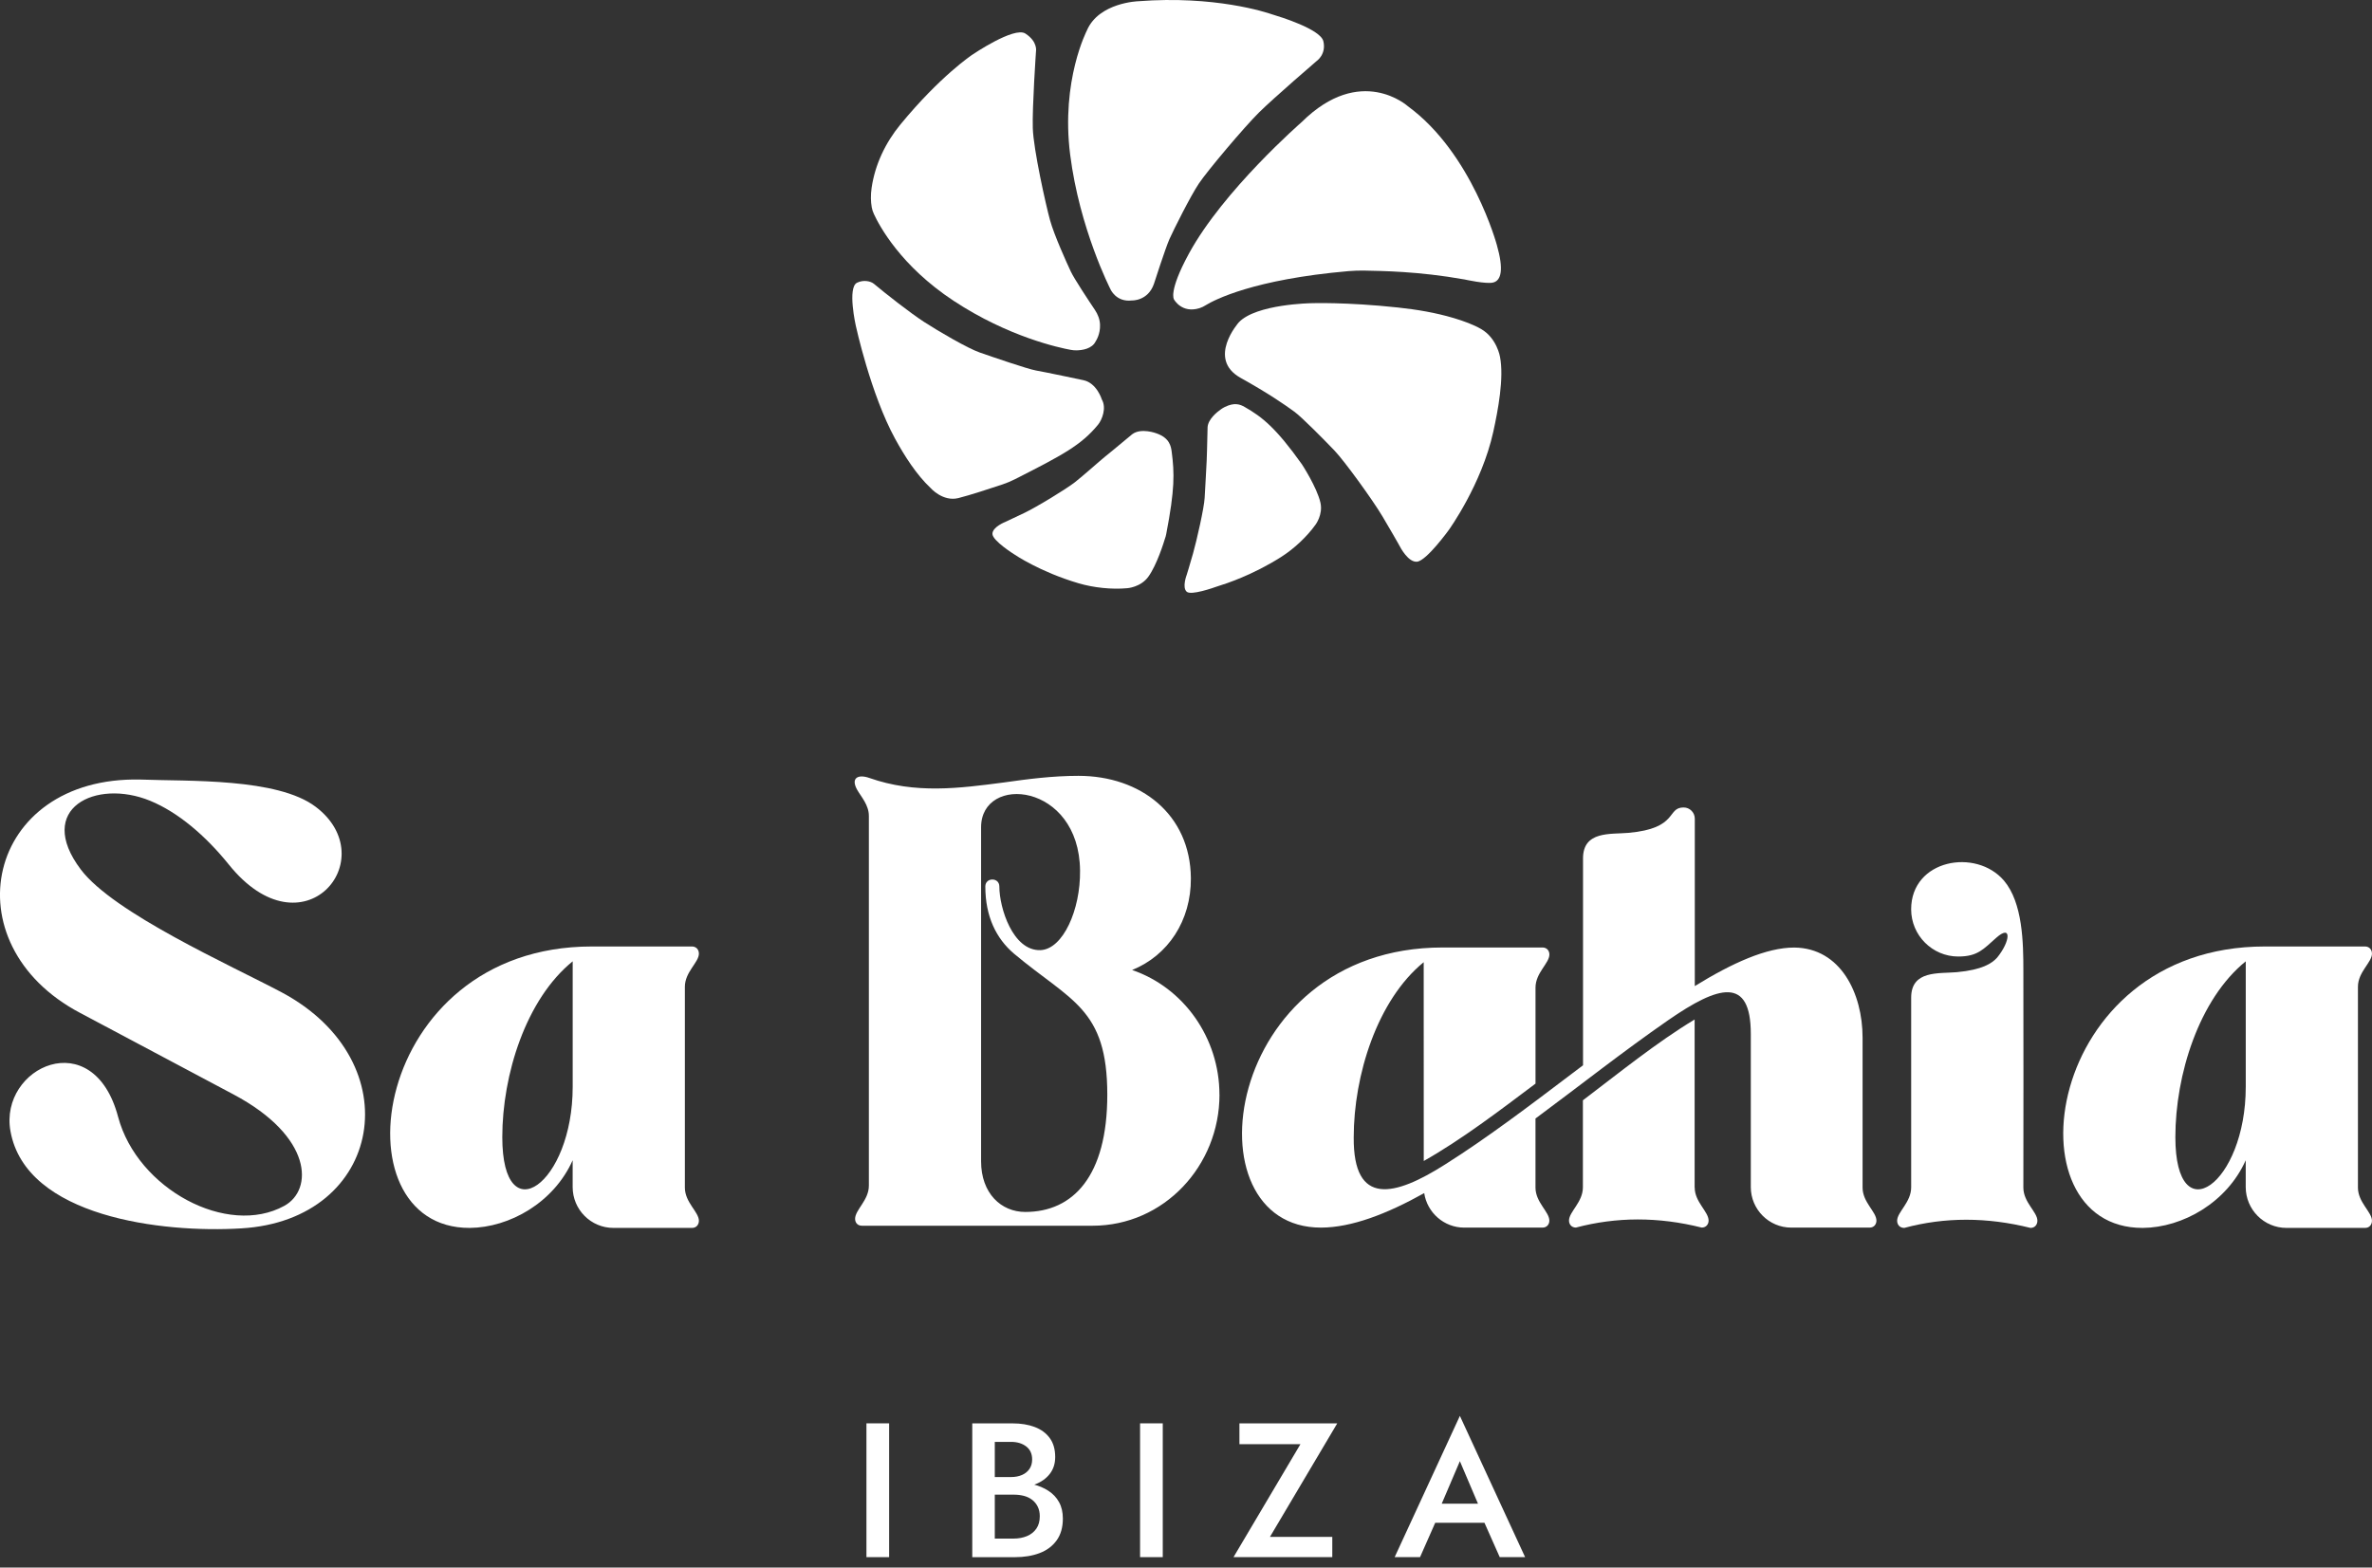
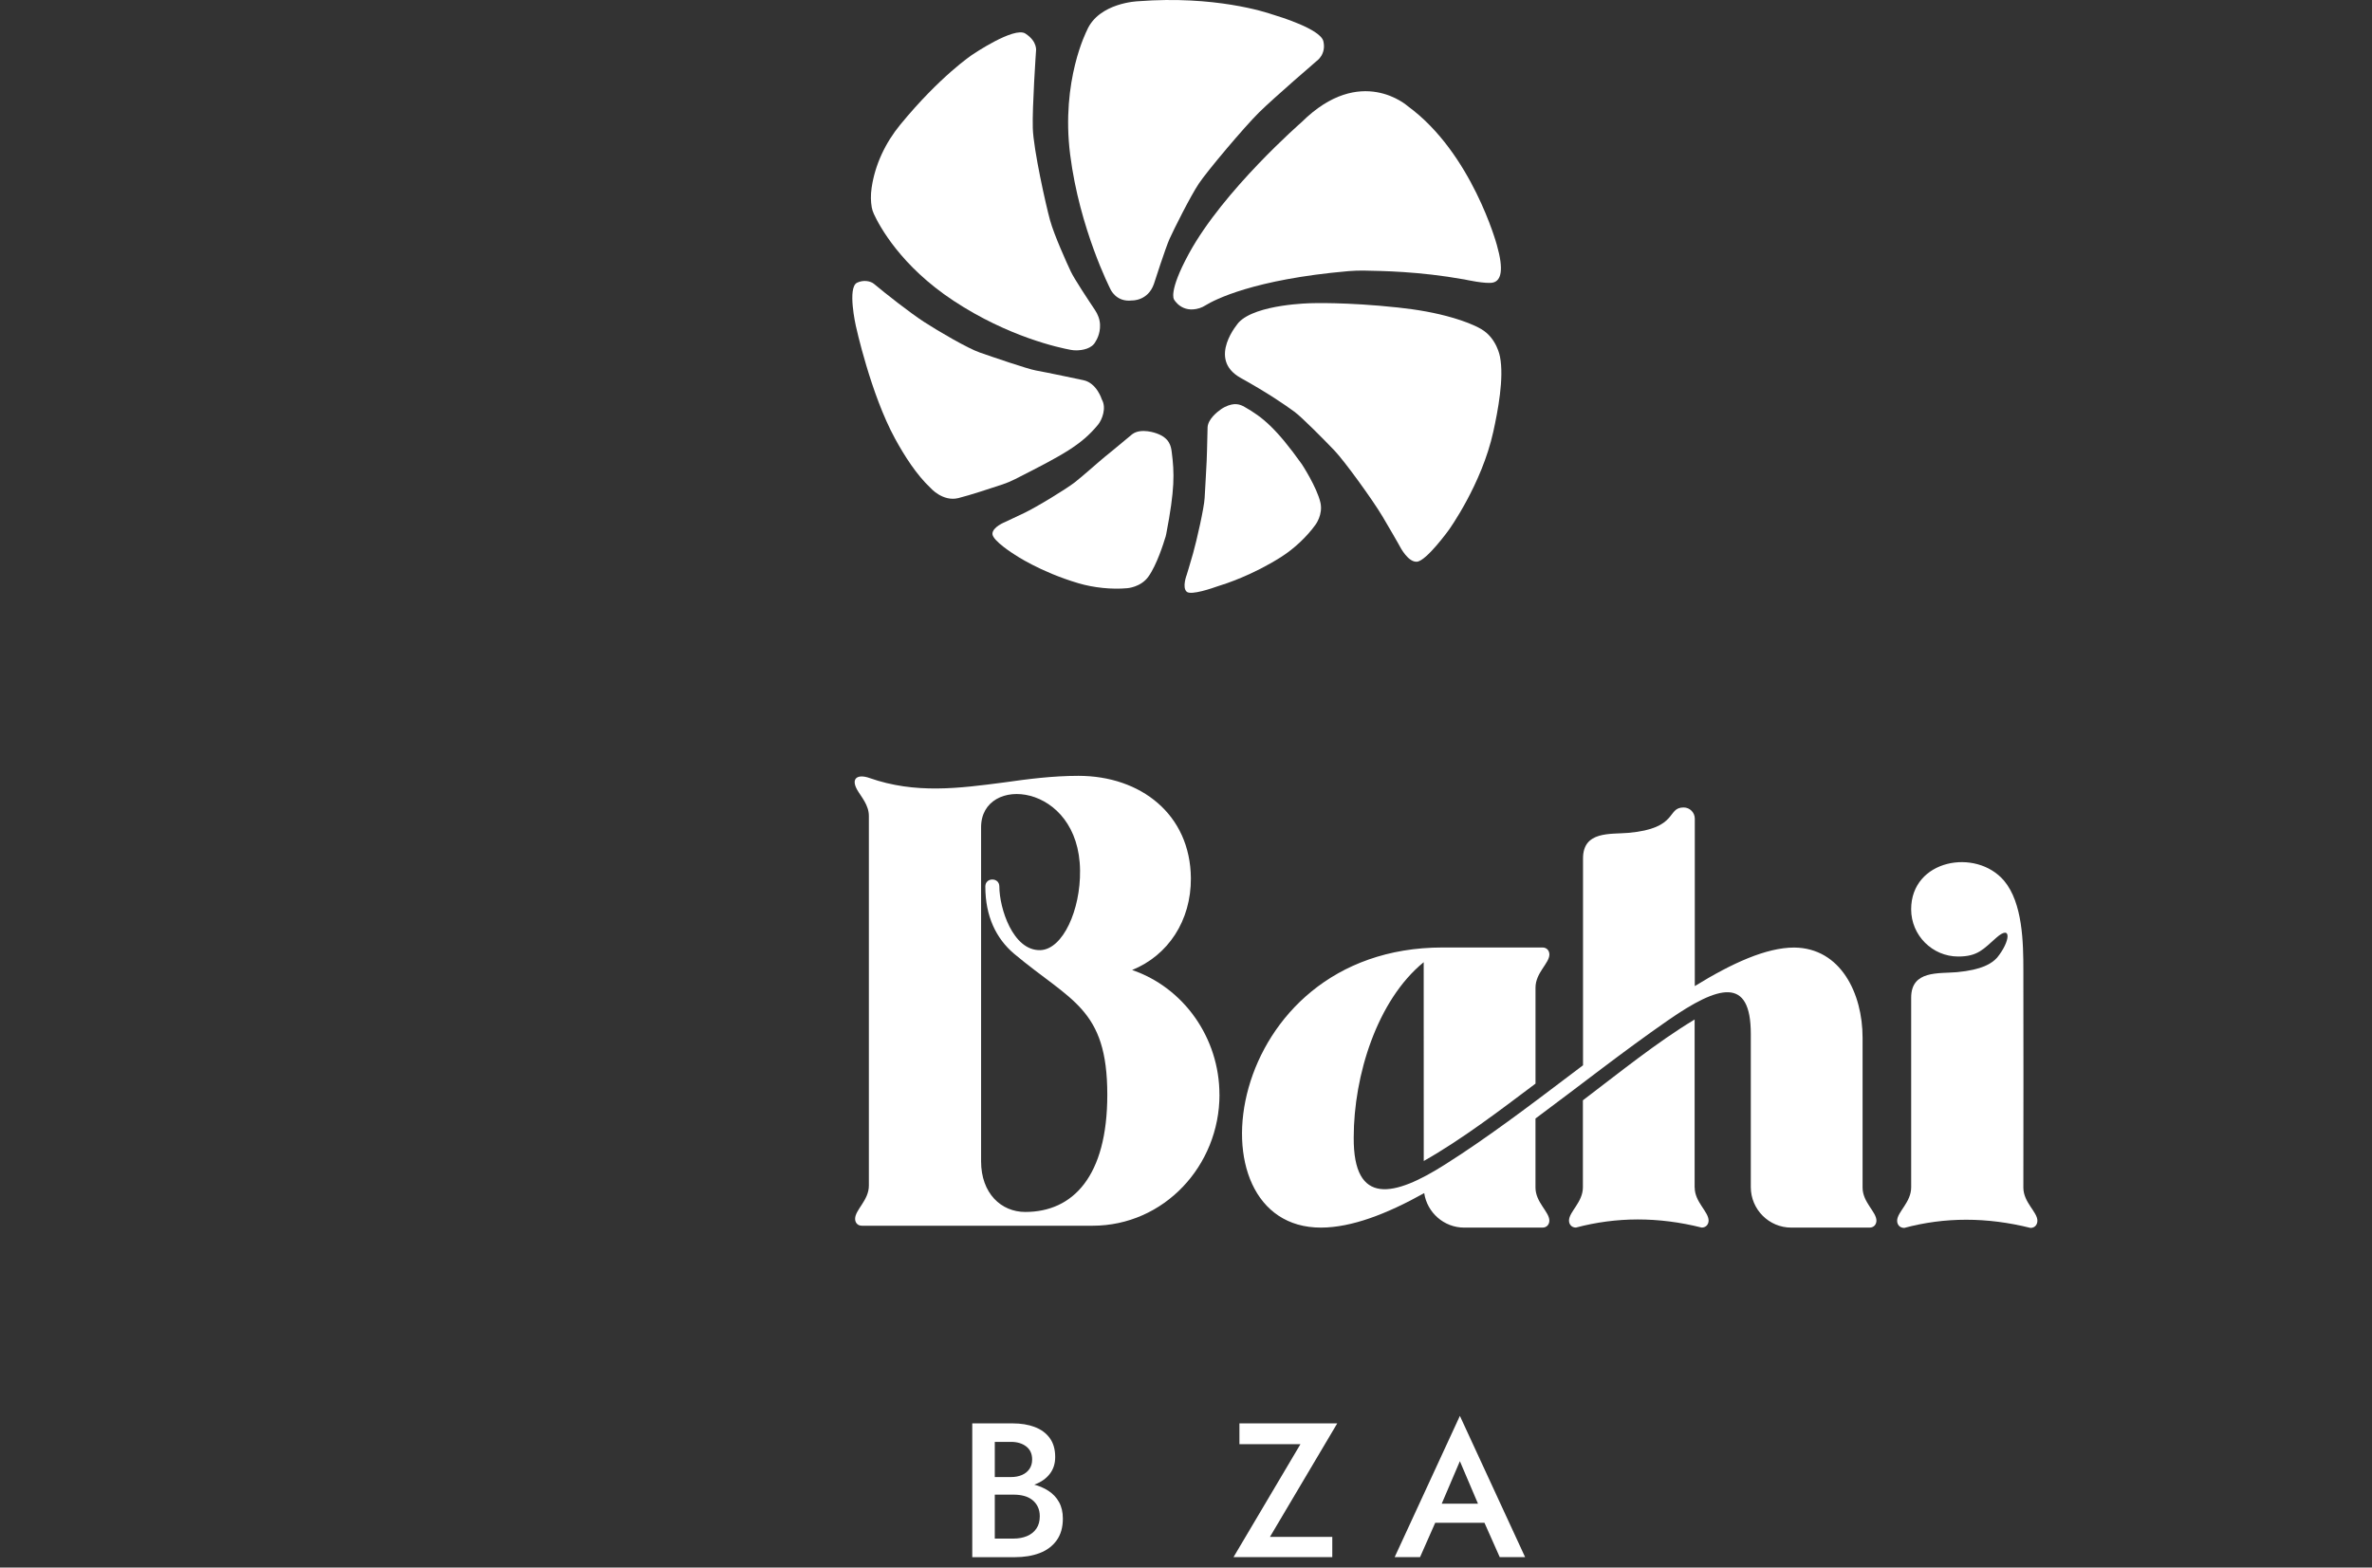
<svg xmlns="http://www.w3.org/2000/svg" width="295" height="195" viewBox="0 0 295 195" fill="none">
  <rect x="0" y="0" width="295" height="195" fill="#333333" stroke="none" />
  <g clip-path="url(#clip0_103_40)">
    <path d="M149.943 37.972C151.056 37.294 155.904 34.755 167.694 33.728C168.385 33.667 169.081 33.647 169.775 33.663C171.758 33.712 176.335 33.728 182.156 34.767C182.156 34.767 184.878 35.376 185.726 35.138C186.687 34.876 187.047 33.578 186.159 30.471C186.159 30.471 183.068 19.037 175.09 13.213C175.09 13.213 169.237 7.905 161.885 15.188C161.885 15.188 152.15 23.664 147.861 31.551C145.272 36.311 146.008 37.25 146.008 37.25C146.008 37.25 146.968 39.028 149.183 38.334C149.453 38.25 149.706 38.121 149.947 37.972H149.943Z" fill="white" />
    <path d="M135.191 3.758C135.191 3.758 131.923 9.993 133.093 19.234C134.262 28.476 138.093 35.952 138.093 35.952C138.093 35.952 138.785 37.621 140.786 37.375C140.786 37.375 142.764 37.46 143.512 35.316C143.512 35.316 144.943 30.854 145.453 29.717C145.963 28.581 148.038 24.422 149.098 22.834C150.161 21.245 154.751 15.8 156.588 13.983C158.425 12.165 163.766 7.574 163.766 7.574C163.766 7.574 164.969 6.748 164.583 5.128C164.225 3.621 159.116 2.061 158.385 1.843C158.328 1.827 158.276 1.811 158.219 1.791C157.46 1.525 151.049 -0.579 141.562 0.154C141.562 0.154 136.686 0.304 135.183 3.766L135.191 3.758Z" fill="white" />
    <path d="M108.409 25.76C108.461 26.062 108.561 26.352 108.69 26.634C109.357 28.081 112.018 33.079 118.574 37.403C125.44 41.934 131.799 43.272 133.173 43.522C133.415 43.566 133.652 43.586 133.893 43.582C134.572 43.57 135.826 43.409 136.277 42.441C136.277 42.441 136.863 41.603 136.807 40.374C136.779 39.721 136.538 39.096 136.172 38.552C135.424 37.44 133.596 34.679 133.178 33.788C132.647 32.66 131.103 29.242 130.593 27.4C130.082 25.558 128.527 18.598 128.446 15.93C128.366 13.342 128.844 6.385 128.844 6.385C128.844 6.385 129.094 5.188 127.522 4.173C126.123 3.27 120.926 6.805 120.926 6.805C120.926 6.805 116.934 9.449 111.97 15.502C110.117 17.759 108.819 20.48 108.4 23.374C108.268 24.284 108.296 25.099 108.413 25.76H108.409Z" fill="white" />
    <path d="M124.64 60.276C125.186 60.094 125.717 59.869 126.231 59.611C132.148 56.608 134.468 55.379 136.562 52.828C137.064 52.215 137.643 50.74 137.028 49.684C137.028 49.684 136.409 47.632 134.725 47.29C134.725 47.29 129.853 46.258 128.848 46.089C127.843 45.92 123.305 44.36 121.83 43.844C120.351 43.328 116.749 41.232 114.92 40.043C113.144 38.886 110.193 36.565 108.694 35.312C108.288 34.973 107.403 34.772 106.588 35.17C105.362 35.771 106.435 40.523 106.435 40.523C106.435 40.523 108.28 49.023 111.327 54.589C112.476 56.689 113.988 59.071 115.732 60.703C115.732 60.703 117.247 62.44 119.185 61.961C120.596 61.61 123.277 60.731 124.632 60.276H124.64Z" fill="white" />
    <path d="M144.951 66.813C144.987 66.692 145.015 66.567 145.039 66.442C146.125 60.82 146.06 58.865 145.727 56.241C145.638 55.544 145.486 54.488 143.829 53.908C143.829 53.908 141.924 53.178 140.811 54.017C138.246 56.145 138.278 56.125 137.426 56.81C136.783 57.33 134.693 59.2 133.672 59.998C132.675 60.78 128.925 63.085 127.325 63.839C125.846 64.536 125.014 64.931 125.014 64.931C125.014 64.931 123.43 65.547 123.426 66.41C123.426 67.269 126.155 68.969 126.155 68.969C126.155 68.969 129.29 71.126 134.134 72.556C135.991 73.105 138.27 73.35 140.196 73.169C140.196 73.169 141.864 73.06 142.812 71.746C143.862 70.295 144.722 67.555 144.943 66.813H144.951Z" fill="white" />
    <path d="M161.93 57.777C158.691 53.231 156.986 51.872 154.792 50.623C154.24 50.309 153.545 50.023 152.318 50.631C152.166 50.708 152.017 50.796 151.877 50.893C151.362 51.252 150.256 52.13 150.185 53.138C150.109 56.298 150.112 56.262 150.072 57.297C150.043 58.079 149.884 60.719 149.818 61.944C149.759 63.145 148.833 67.236 148.376 68.848C147.954 70.34 147.588 71.509 147.588 71.509C147.588 71.509 146.981 73.076 147.592 73.612C148.135 74.088 150.855 73.141 151.435 72.931C151.503 72.907 151.572 72.883 151.643 72.863C152.271 72.673 155.76 71.573 159.406 69.236C160.949 68.248 162.538 66.765 163.606 65.273C163.606 65.273 164.562 64.012 164.217 62.517C163.774 60.598 161.925 57.773 161.925 57.773L161.93 57.777Z" fill="white" />
    <path d="M180.774 39.559C178.531 38.891 176.2 38.504 173.873 38.254C167.36 37.556 163.051 37.718 163.051 37.718C163.051 37.718 156.217 37.822 154.067 40.099C154.067 40.099 150.036 44.634 154.301 47.012C157.794 48.962 159.707 50.292 160.961 51.203C161.894 51.876 164.716 54.742 165.966 56.048C167.187 57.325 170.66 62.105 171.927 64.225C172.94 65.926 173.735 67.333 173.932 67.675C173.956 67.72 173.981 67.764 174.005 67.809C174.178 68.147 175.154 69.977 176.235 69.872C177.421 69.755 180.182 65.93 180.182 65.93C180.182 65.93 184.282 60.252 185.717 53.71C186.297 51.07 187.069 47.028 186.55 44.376C186.55 44.376 186.164 42.071 184.218 40.938C183.281 40.39 182.007 39.926 180.781 39.559H180.774Z" fill="white" />
-     <path d="M110.58 177.059V193.703H107.758V177.059H110.58Z" fill="white" />
    <path d="M123.052 183.741H125.733C126.256 183.741 126.714 183.651 127.108 183.479C127.502 183.306 127.812 183.056 128.033 182.728C128.254 182.402 128.366 182.011 128.366 181.552C128.366 180.854 128.121 180.315 127.631 179.936C127.14 179.558 126.509 179.364 125.733 179.364H123.72V191.395H126.043C126.674 191.395 127.237 191.289 127.727 191.084C128.218 190.878 128.603 190.569 128.889 190.158C129.174 189.745 129.315 189.23 129.315 188.614C129.315 188.171 129.231 187.779 129.066 187.437C128.901 187.097 128.672 186.812 128.378 186.582C128.085 186.353 127.743 186.188 127.345 186.082C126.947 185.978 126.517 185.929 126.043 185.929H123.056V184.385H126.212C127.02 184.385 127.775 184.474 128.487 184.647C129.198 184.821 129.834 185.091 130.396 185.457C130.959 185.825 131.397 186.288 131.711 186.861C132.028 187.432 132.185 188.114 132.185 188.903C132.185 189.996 131.928 190.902 131.413 191.617C130.899 192.33 130.195 192.858 129.303 193.196C128.411 193.538 127.377 193.708 126.208 193.708H120.918V177.063H125.922C126.967 177.063 127.888 177.212 128.684 177.514C129.484 177.816 130.107 178.276 130.557 178.892C131.007 179.509 131.232 180.295 131.232 181.246C131.232 182.072 131.007 182.773 130.557 183.349C130.107 183.93 129.48 184.369 128.684 184.668C127.884 184.97 126.963 185.119 125.922 185.119H123.052V183.741Z" fill="white" />
-     <path d="M144.61 177.059V193.703H141.788V177.059H144.61Z" fill="white" />
    <path d="M154.145 177.059H166.312L157.94 191.185H165.693V193.703H153.409L161.733 179.65H154.145V177.059Z" fill="white" />
    <path d="M178.953 187.88L178.906 188.497L176.607 193.703H173.451L181.562 176.131L189.675 193.703H186.519L184.268 188.638L184.195 187.949L181.562 181.765L178.953 187.876V187.88ZM177.744 187.05H185.449L185.996 189.427H177.221L177.744 187.05Z" fill="white" />
-     <path d="M29.995 152.807C20.256 153.404 3.208 151.421 1.299 140.696C-0.116 132.744 11.601 127.267 14.692 138.947C17.096 147.923 28.283 153.895 35.357 150.003C38.975 148.023 38.91 141.389 29.038 136.142L9.985 126.013C-6.37 117.4 -1.764 96.547 17.454 96.974C23.379 97.204 34.501 96.745 39.272 100.372C47.798 106.841 37.693 119.049 28.447 107.534C25.549 103.939 22.129 101.033 18.672 99.614C11.927 96.841 4.322 100.569 10.05 108.163C14.13 113.575 28.608 120.04 35.028 123.442C51.219 132.087 47.633 151.787 29.991 152.807H29.995Z" fill="white" />
-     <path d="M85.176 122.753V147.733C85.176 149.578 86.92 150.768 86.92 151.856C86.92 152.32 86.623 152.748 86.064 152.748H76.288C73.491 152.748 71.22 150.47 71.22 147.665V144.331C68.884 149.578 63.386 152.71 58.417 152.748C41.539 152.816 46.045 117.739 73.591 117.739H86.064C86.559 117.739 86.92 118.102 86.92 118.63C86.92 119.718 85.176 120.907 85.176 122.753ZM71.224 119.585C65.399 124.304 62.469 133.707 62.469 141.462C62.469 153.472 71.224 147.302 71.224 135.195V119.585Z" fill="white" />
    <path d="M151.664 136.178C151.664 144.988 144.787 152.477 135.867 152.477H107.203C106.612 152.477 106.347 152.049 106.347 151.618C106.347 150.498 108.059 149.309 108.059 147.495V101.496C108.059 100.142 107.103 99.118 106.612 98.264C105.756 96.745 106.745 96.285 108.124 96.777C113.852 98.792 119.278 98.062 124.841 97.337C127.836 96.91 130.931 96.511 134.122 96.511C141.856 96.511 148.042 101.295 148.107 109.247C148.139 114.527 145.277 118.851 140.799 120.665C147.182 122.841 151.659 129.08 151.659 136.174L151.664 136.178ZM137.712 136.178C137.712 125.389 133.17 124.562 126.095 118.621C123.893 116.739 122.542 114.003 122.542 110.275C122.542 109.118 124.286 109.118 124.286 110.275C124.286 112.947 125.963 118.291 129.387 118.194C132.217 118.093 134.388 113.144 134.323 108.296C134.223 97.341 122.015 96.253 122.015 102.915V144.46C122.015 148.455 124.516 150.763 127.51 150.763C133.435 150.763 137.712 146.343 137.712 136.178Z" fill="white" />
    <path d="M210.766 122.672C215.464 119.774 219.705 117.872 223.138 117.872C228.929 117.92 231.644 123.595 231.644 129.068V147.733C231.644 149.564 233.368 150.744 233.368 151.84C233.368 152.276 233.086 152.71 232.511 152.71H222.769C220.002 152.71 217.743 150.446 217.743 147.673V128.621C217.743 121.443 213.78 122.531 207.441 126.928C201.822 130.821 196.456 135.074 190.965 139.14V147.733C190.965 149.564 192.689 150.744 192.689 151.84C192.689 152.276 192.407 152.71 191.832 152.71H182.093C179.581 152.71 177.488 150.836 177.126 148.418C172.45 151.03 168.08 152.698 164.307 152.71C147.513 152.767 152.003 117.864 179.417 117.864H191.837C192.407 117.864 192.694 118.299 192.694 118.734C192.694 119.827 190.968 121.007 190.968 122.857V134.799C186.603 138.08 181.816 141.74 177.069 144.424L177.062 119.694C171.276 124.413 168.359 133.772 168.359 141.486C168.293 150.102 173.431 148.861 179.742 144.843C184.815 141.647 190.208 137.569 195.49 133.566L196.877 132.518V106.784C196.877 103.338 200.282 103.802 202.533 103.604C208.768 103.048 207.248 100.445 209.386 100.445C210.154 100.445 210.778 101.069 210.778 101.839V122.672H210.766ZM210.766 147.729C210.766 149.526 212.494 150.723 212.494 151.837C212.494 152.271 212.208 152.706 211.633 152.706C206.228 151.348 201.022 151.372 195.994 152.706C195.423 152.706 195.133 152.271 195.133 151.837C195.133 150.739 196.861 149.559 196.861 147.697V136.875C201.259 133.542 206.05 129.657 210.757 126.823V147.725L210.766 147.729Z" fill="white" />
    <path d="M253.386 151.856C253.386 152.32 253.088 152.748 252.529 152.748C247.098 151.393 241.864 151.393 236.833 152.748C236.241 152.748 235.943 152.32 235.943 151.856C235.943 150.768 237.688 149.578 237.688 147.697V124.103C237.688 120.673 241.109 121.133 243.379 120.935C246.54 120.637 247.725 119.847 248.381 119.121C250.024 117.11 250.221 114.93 248.28 116.647C246.668 118.065 245.976 118.988 243.54 118.988C240.318 118.988 237.685 116.348 237.685 113.116C237.685 106.913 245.748 105.462 249.236 109.553C251.572 112.326 251.641 117.308 251.641 120.737C251.672 129.745 251.641 138.753 251.641 147.729C251.641 149.575 253.386 150.763 253.386 151.851V151.856Z" fill="white" />
-     <path d="M293.251 122.753V147.733C293.251 149.578 294.995 150.768 294.995 151.856C294.995 152.32 294.699 152.748 294.14 152.748H284.363C281.567 152.748 279.295 150.47 279.295 147.665V144.331C276.96 149.578 271.461 152.71 266.492 152.748C249.614 152.816 254.12 117.739 281.667 117.739H294.14C294.635 117.739 294.995 118.102 294.995 118.63C294.995 119.718 293.251 120.907 293.251 122.753ZM279.299 119.585C273.475 124.304 270.545 133.707 270.545 141.462C270.545 153.472 279.299 147.302 279.299 135.195V119.585Z" fill="white" />
  </g>
  <defs>
    <clipPath id="clip0_103_40">
      <rect width="295" height="195" fill="white" />
    </clipPath>
  </defs>
</svg>